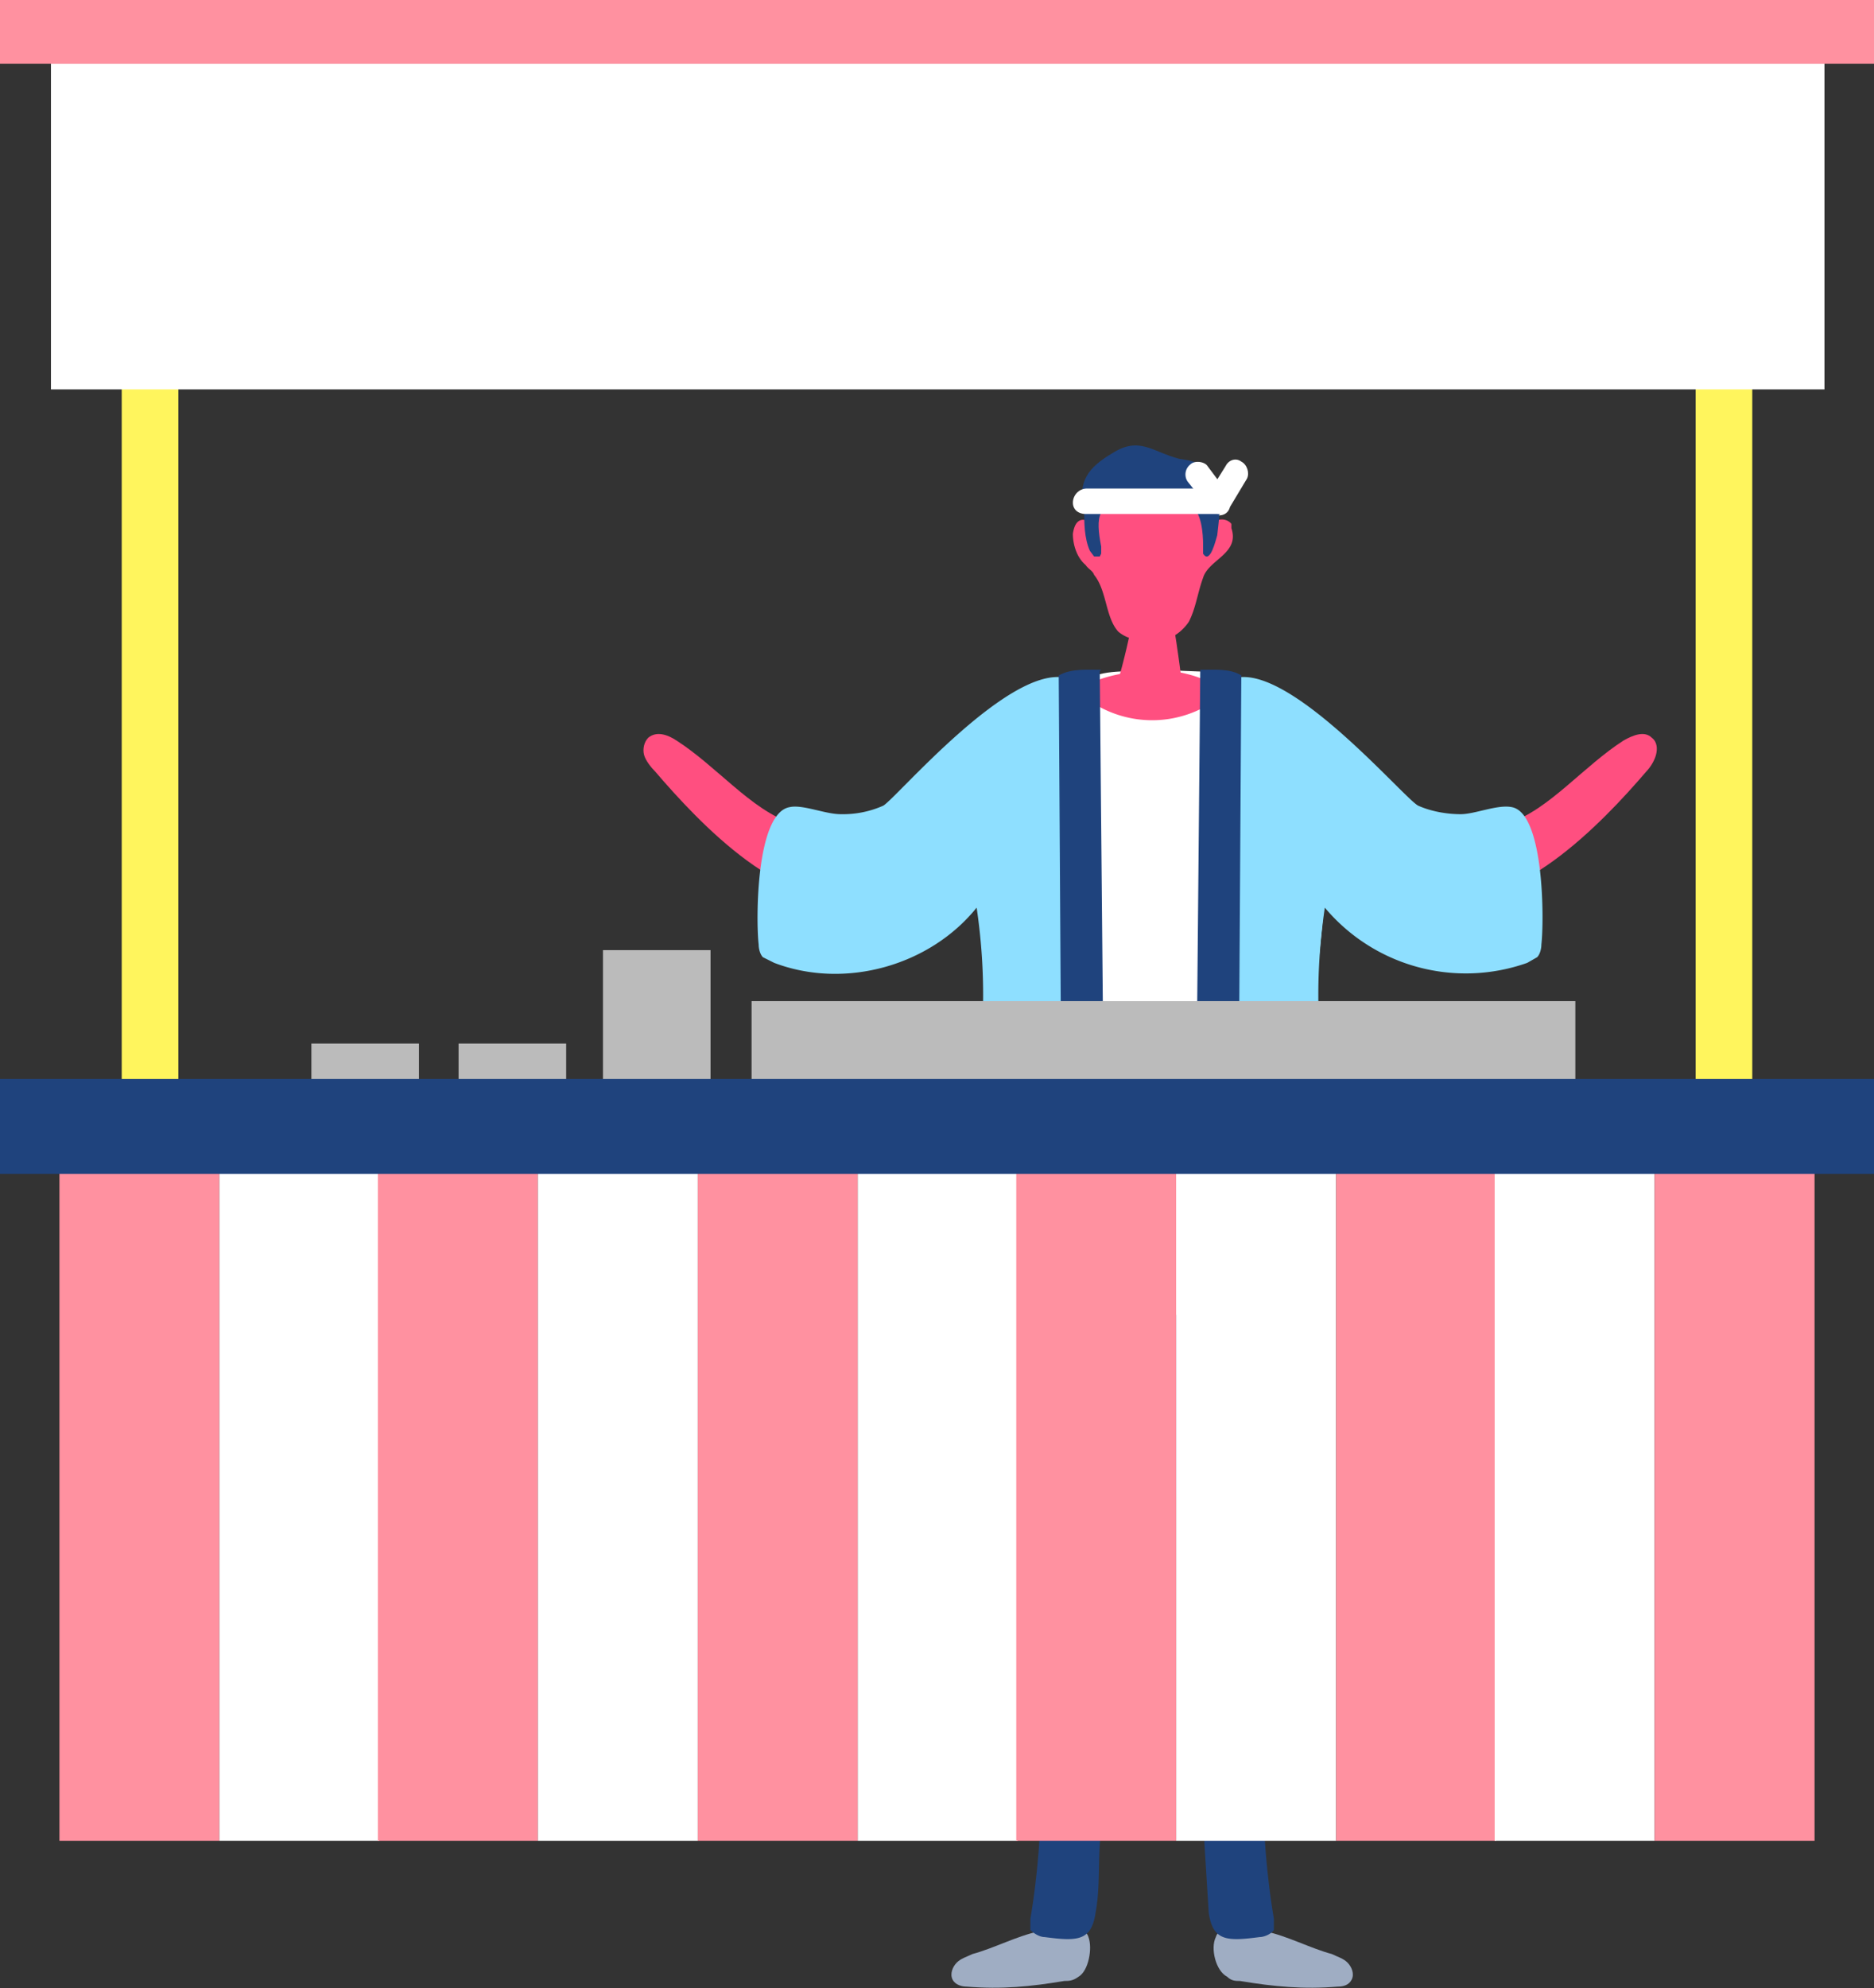
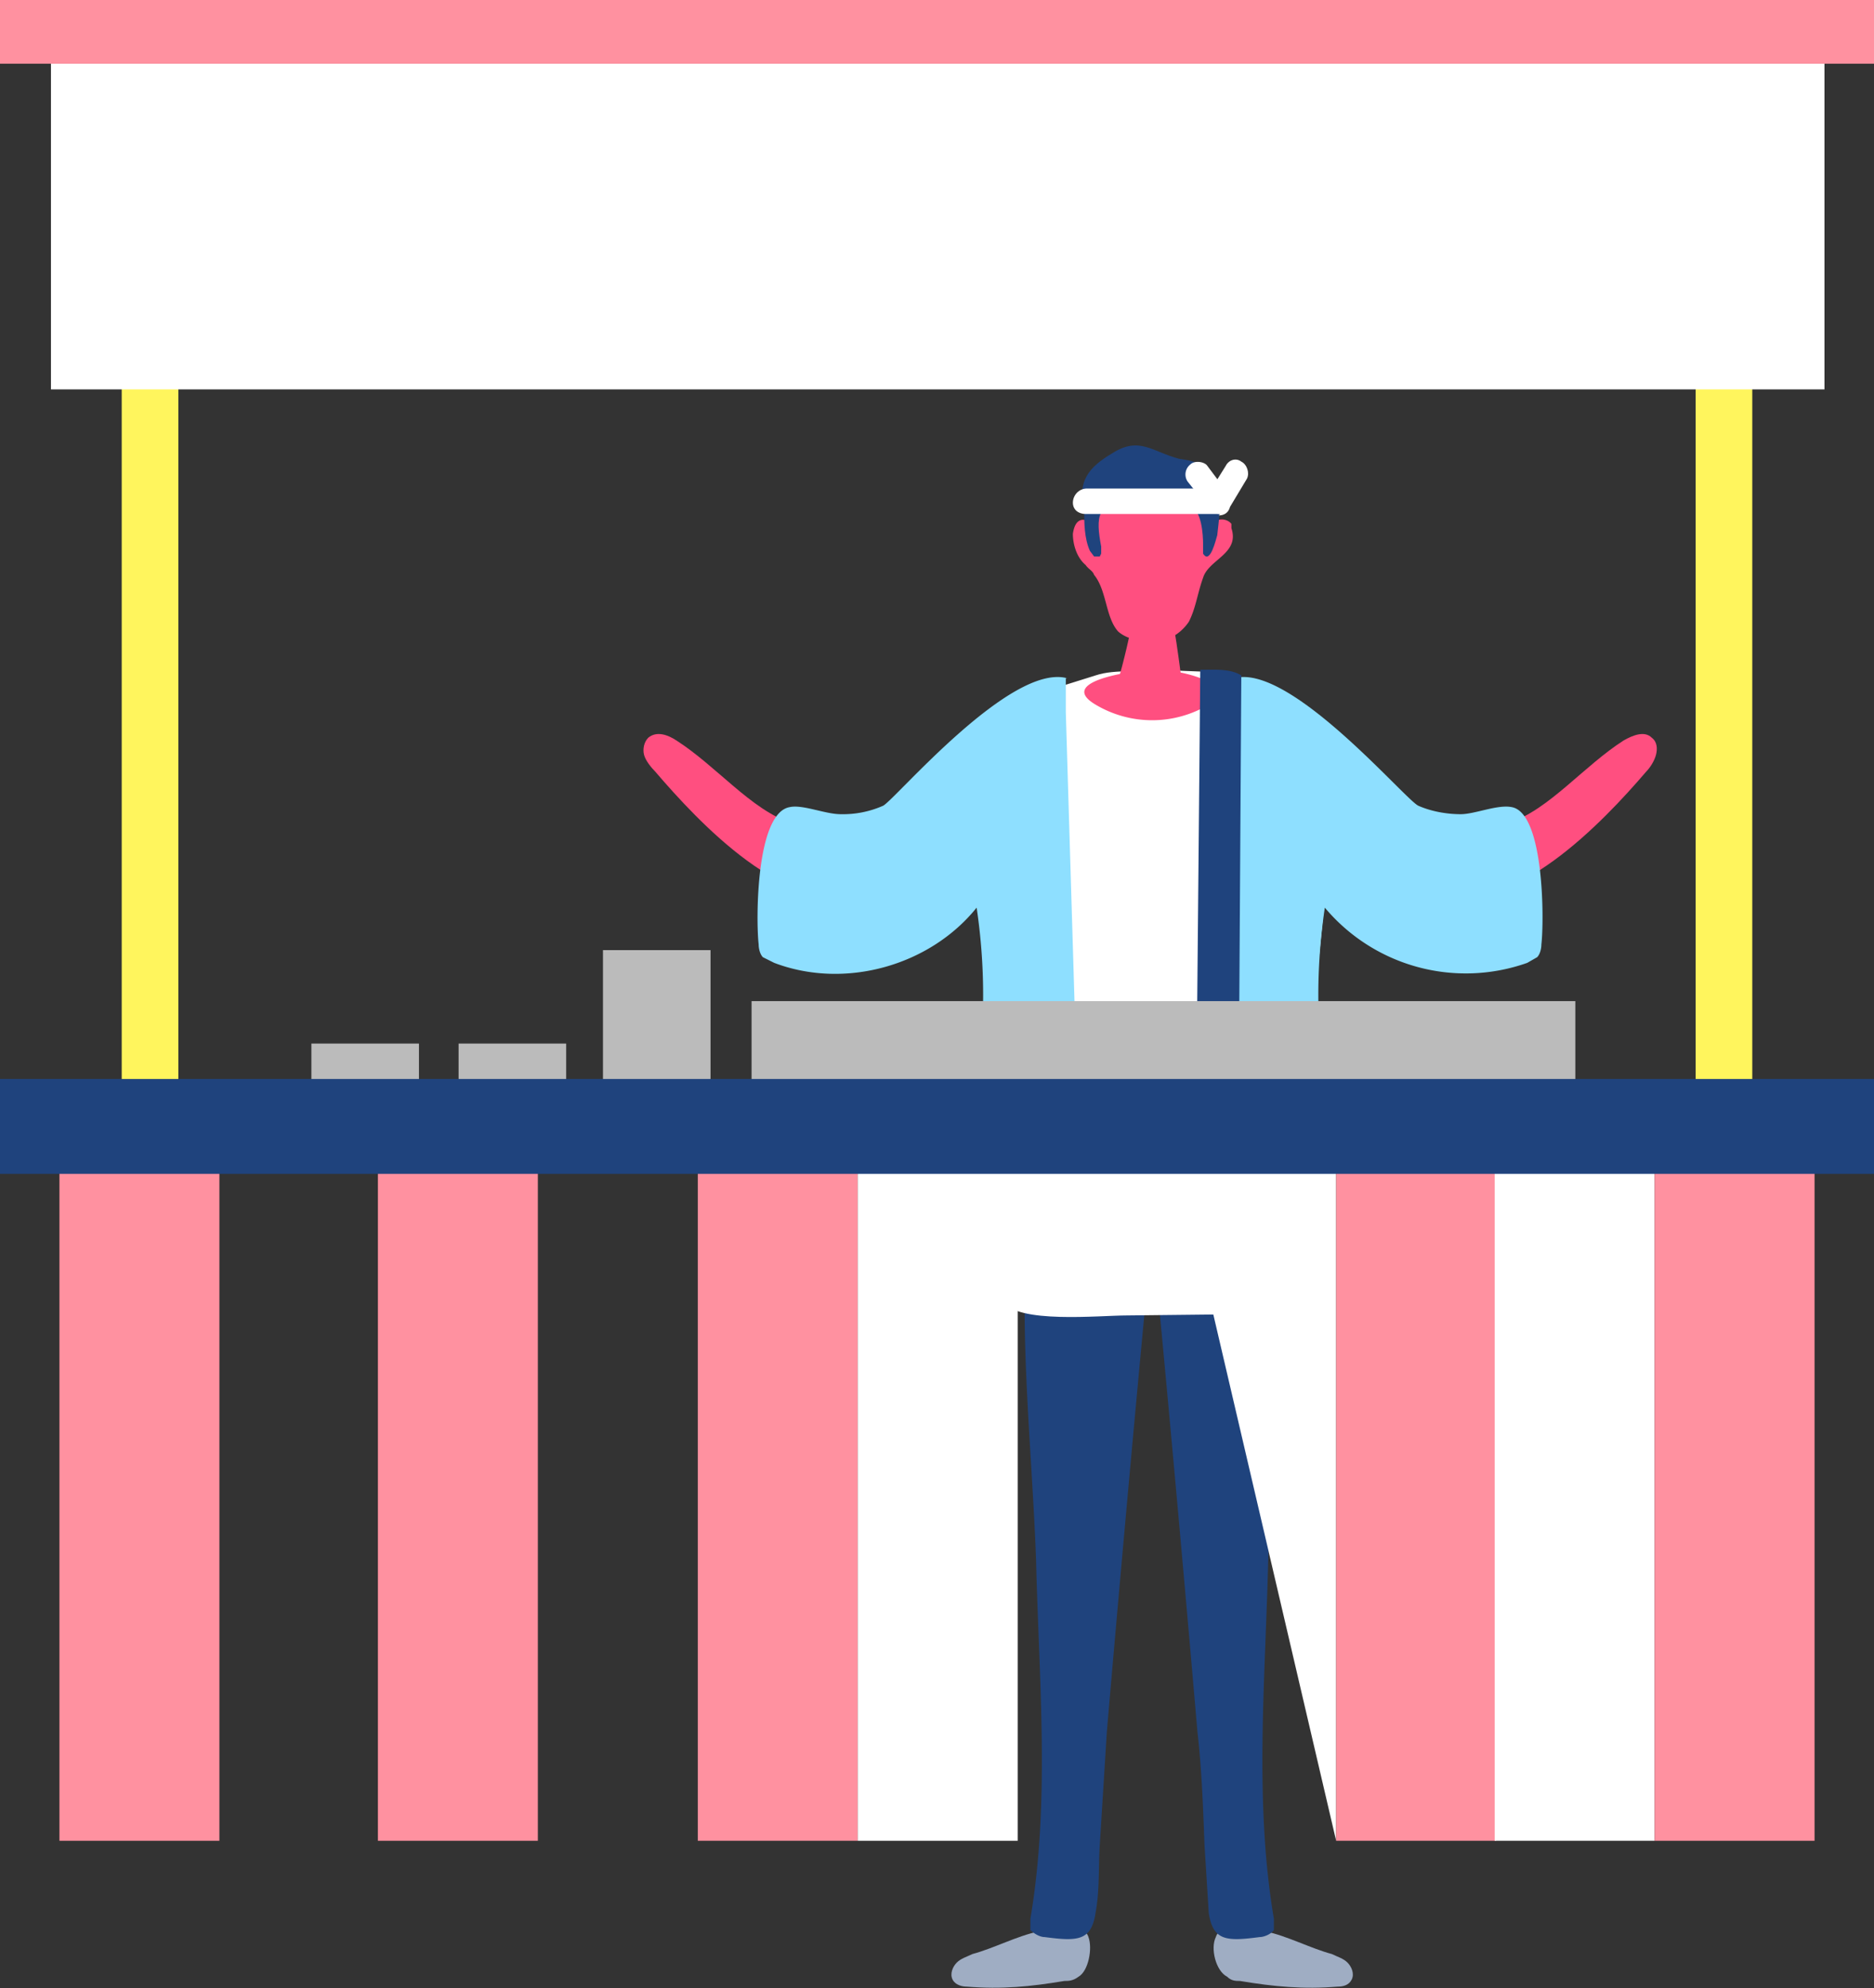
<svg xmlns="http://www.w3.org/2000/svg" width="132.4" height="140.4">
  <rect width="100%" height="100%" fill="#333333" stroke="none" />
  <path d="M89.4 136.4c1.5.3 3.2 1.2 4.7 1.6.4.2.8.3 1.1.6s.5.8.3 1.2c-.2.4-.6.5-1 .5-2.4.2-4.5 0-6.9-.4-.3 0-.6 0-.9-.3-.8-.4-1.2-2-.8-2.8.3-1 2.1-.5 3-.4h.5Z" style="fill:#9fadc3" />
  <path d="M90 84.5c1 8.3-.1 17.3-.4 25.7-.2 8.4-1 17 .4 25.3v.8c-.2.3-.7.5-1 .5-2.3.3-3.3.3-3.6-1.7l-.3-4.8c-.1-2.7-.2-5.4-.5-8A3707.8 3707.8 0 0 0 81.3 86v-1.4l8.8-.1Z" style="fill:#1f437d" />
  <path d="M73.4 136.4c-1.5.3-3.2 1.2-4.7 1.6-.4.2-.8.3-1.1.6-.3.3-.5.8-.3 1.2.2.4.7.5 1 .5 2.5.2 4.5 0 6.9-.4.3 0 .6 0 1-.3.7-.4 1-2 .7-2.8-.3-1-2.1-.5-3-.4h-.5Z" style="fill:#9fadc3" />
  <path d="M72.8 84.5c-1 8.3.1 17.3.4 25.7.2 8.4 1 17-.4 25.3v.8c.3.3.7.5 1 .5 2.3.3 3.3.3 3.6-1.7.3-1.6.2-3.2.3-4.8l.5-8A3707.8 3707.8 0 0 1 81.5 86l.1-1.4-8.8-.1Z" style="fill:#1f437d" />
  <path d="M82.1 47.1c-1.5.5-3.2.1-4.7.6l-3.2 1c-.3 0-.5 0-.8.2l-.6.4c-.5.2-1 .6-1.3 1-1 .9-1.6 2-2 3.2 0 7.8 1.3 15.6 1.3 23.3v9.6c0 1.5-.6 4.1.1 5.5.9 1.6 6.8 1 8.7 1l9.2-.1c1 0 2 .2 2.9-.4.8-.6.5-1.8.5-2.6l.1-3.3.2-9c.2-8 1.6-16 1.8-24-.3-1.2-1-2.3-2-3.2-.3-.4-.8-.8-1.3-1l-.6-.4-.8-.2-3.1-1c-1.6-.5-3.1-.1-4.7-.6" style="fill:#fff" />
  <path d="M87 37.3V37c-.3-.4-1-.4-1.2-.1 0-2-.3-3.3-2.3-4-.5-.2-1.4-.2-2.3-.2-.9 0-1.7 0-2.2.2-1 .4-1.6.8-1.8 2.1l-.3 1.8c-.7-.3-1 .2-1.1.9 0 .8.3 1.7.9 2.2.2.3.5.4.6.7.9 1.1.8 3 1.7 4 .8.7 2.2.8 3.1.6.8-.1 1.5-.7 1.9-1.3.5-1 .6-2 1-3.1.4-1.3 2.6-1.7 2-3.5ZM81.5 47.3c1.6-.1 6.2 1 4 2.4a7.8 7.8 0 0 1-8.2 0c-2.7-1.7 3.3-2.4 4.2-2.4Z" style="fill:#ff4f80" />
  <path d="M80.3 40.2c.3 2.8-1.6 8.9-1.6 8.9s3.6.2 5 .6c-.4-3-.7-5.7-1.4-8.6 0-.5-.6-.7-1.1-.8-.8-.2 0-.1-.9-.1Z" style="fill:#ff4f80" />
  <path d="M77.8 39v-.4c-.4-2.1-.3-3.2 2-3.1h3.7l.6.2c.8.4.9 2 .9 2.8v.6c.5.8.9-1 1-1.3.1-1 .3-2 0-3.1 0-.7-.4-1.3-1-1.7-.4-.4-1-.5-1.7-.6-1.9-.5-2.8-1.6-4.7-.4-1.7 1-2.5 2-2 4 0 .9 0 2 .4 2.9l.3.4h.4l.1-.2Z" style="fill:#1f437d" />
  <path d="M96.3 54.4c-.2.4 3.3 2.4 3.7 2.7 2 1.2 4.1 1.9 6.4 1.1 1.6-.5 3-1.6 4.3-2.7s2.6-2.3 4-3.2c.7-.4 1.5-.7 2-.2.4.3.4.8.3 1.2s-.4.9-.7 1.2c-3 3.5-9.5 10.4-14.7 8.5-2.5-1-4.9-2.7-7.2-4-.1-.1 1.7-4.3 1.9-4.7Z" style="fill:#ff4f80" />
  <path d="M87.2 47.9c3.9-1.1 12 8.5 13 9 .9.4 2 .6 3 .6s2.6-.7 3.6-.5c2.3.4 2.3 8 2.1 9.7 0 .3-.1.7-.3.9l-.7.4a13 13 0 0 1-14.3-3.9c-.7 4.7-.6 9.4.3 14 0 .6.2 1.2 0 1.8-.6.9-6.4.3-7.6.3l.9-29.9v-2.4Z" style="fill:#8edfff" />
  <path d="M84.8 47.4 84.5 80l3 .1.2-32.4c-.8-.5-1.9-.4-2.9-.4Z" style="fill:#1f437d" />
  <path d="M66.3 54.4c.1.4-3.4 2.4-3.7 2.7-2 1.2-4.2 1.9-6.5 1.1-1.6-.5-3-1.6-4.3-2.7-1.3-1.1-2.6-2.3-4-3.2-.6-.4-1.4-.7-2-.2-.3.3-.4.8-.3 1.2s.5.9.8 1.2c3 3.5 9.4 10.4 14.6 8.5 2.5-1 5-2.7 7.3-4l-2-4.7Z" style="fill:#ff4f80" />
  <path d="M75.4 47.9c-4-1.1-12.1 8.5-13 9a7 7 0 0 1-3 .6c-1.1 0-2.7-.7-3.6-.5-2.4.4-2.4 8-2.2 9.7 0 .3.1.7.3.9l.8.4c5 1.9 11 .2 14.3-3.9.7 4.7.6 9.4-.3 14-.1.6-.3 1.2 0 1.8.5.9 6.3.3 7.5.3l-.9-29.9v-2.4Z" style="fill:#8edfff" />
-   <path d="M77.7 47.4 78 80l-3 .1-.2-32.4c.9-.5 2-.4 3-.4Z" style="fill:#1f437d" />
  <path d="M86.2 36.3h-9.5c-.5 0-.9-.3-.9-.8s.4-1 1-1h8.8l1-1.6c.2-.4.7-.6 1.1-.3.4.2.6.8.4 1.2l-1.2 2c-.1.4-.4.6-.8.6Z" style="fill:#fff" />
  <path d="M86.2 36.3a1 1 0 0 1-.7-.3l-1.6-2a.9.9 0 0 1 .2-1.2c.3-.3 1-.2 1.2.1l1.5 2a.9.9 0 0 1-.6 1.4Z" style="fill:#fff" />
  <path d="M53.1 70.7h58.2v6H53.1zM42.6 67.1h7.6v9.6h-7.6zM32.4 73.7H40v3h-7.6zM22 73.7h7.6v3H22z" style="fill:#bbb" />
  <path d="M8.6 24.1h4v58.3h-4zM119.8 24.1h4v58.3h-4z" style="fill:#fff55d" />
  <path d="M3.6 4.5h125.3v23H3.6z" style="fill:#fff" />
  <path d="M4.2 81.6h11.3V130H4.2z" style="fill:#ff91a0" />
-   <path d="M15.5 81.6h11.3V130H15.5z" style="fill:#fff" />
  <path d="M26.7 81.6H38V130H26.7z" style="fill:#ff91a0" />
-   <path d="M38 81.6h11.3V130H38z" style="fill:#fff" />
  <path d="M49.3 81.6h11.3V130H49.3z" style="fill:#ff91a0" />
  <path d="M60.6 81.6h11.3V130H60.6z" style="fill:#fff" />
-   <path d="M71.8 81.6h11.3V130H71.8z" style="fill:#ff91a0" />
-   <path d="M83.1 81.6h11.3V130H83.1z" style="fill:#fff" />
+   <path d="M83.1 81.6h11.3V130z" style="fill:#fff" />
  <path d="M94.4 81.6h11.3V130H94.4z" style="fill:#ff91a0" />
  <path d="M105.6 81.6h11.3V130h-11.3z" style="fill:#fff" />
  <path d="M116.9 81.6h11.3V130h-11.3z" style="fill:#ff91a0" />
  <path d="M0 76.2h132.4v6.7H0z" style="fill:#1f437d" />
  <path d="M0 0h132.4v4.5H0z" style="fill:#ff91a0" />
</svg>